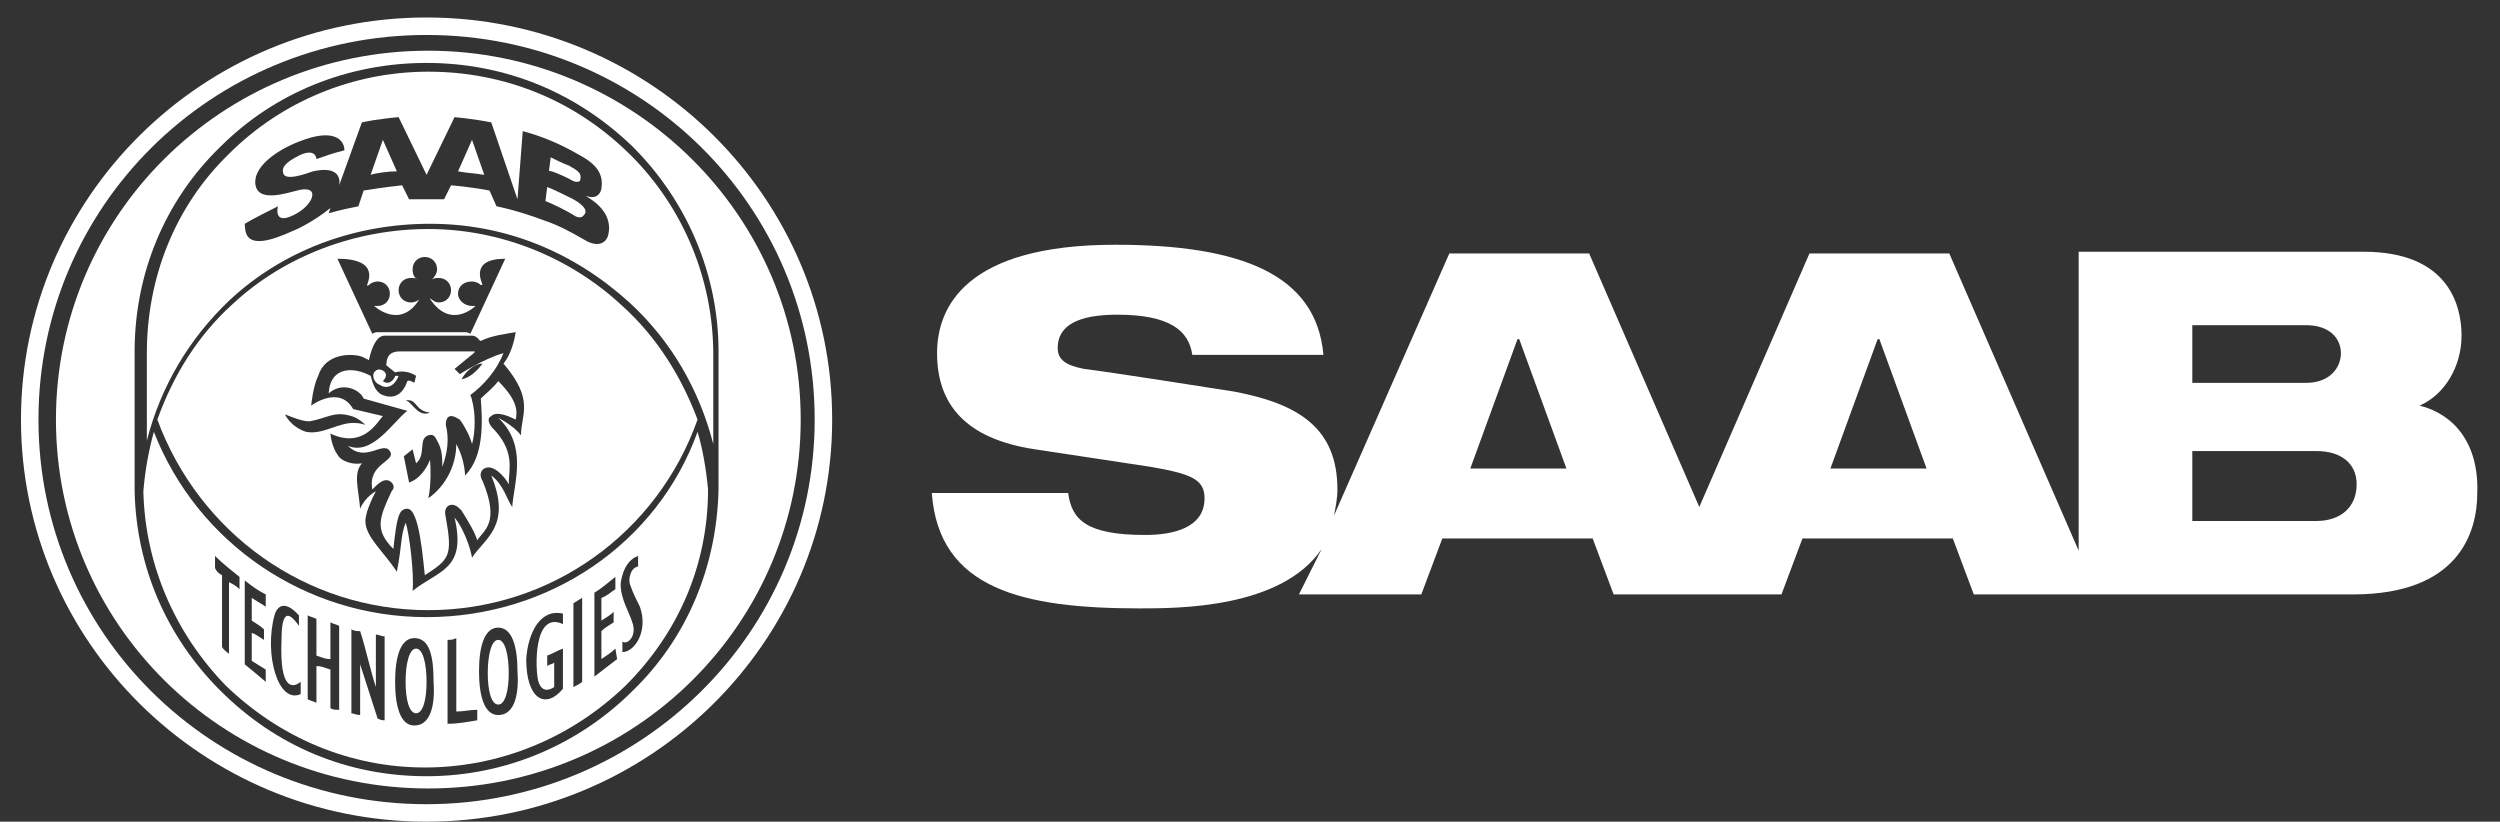
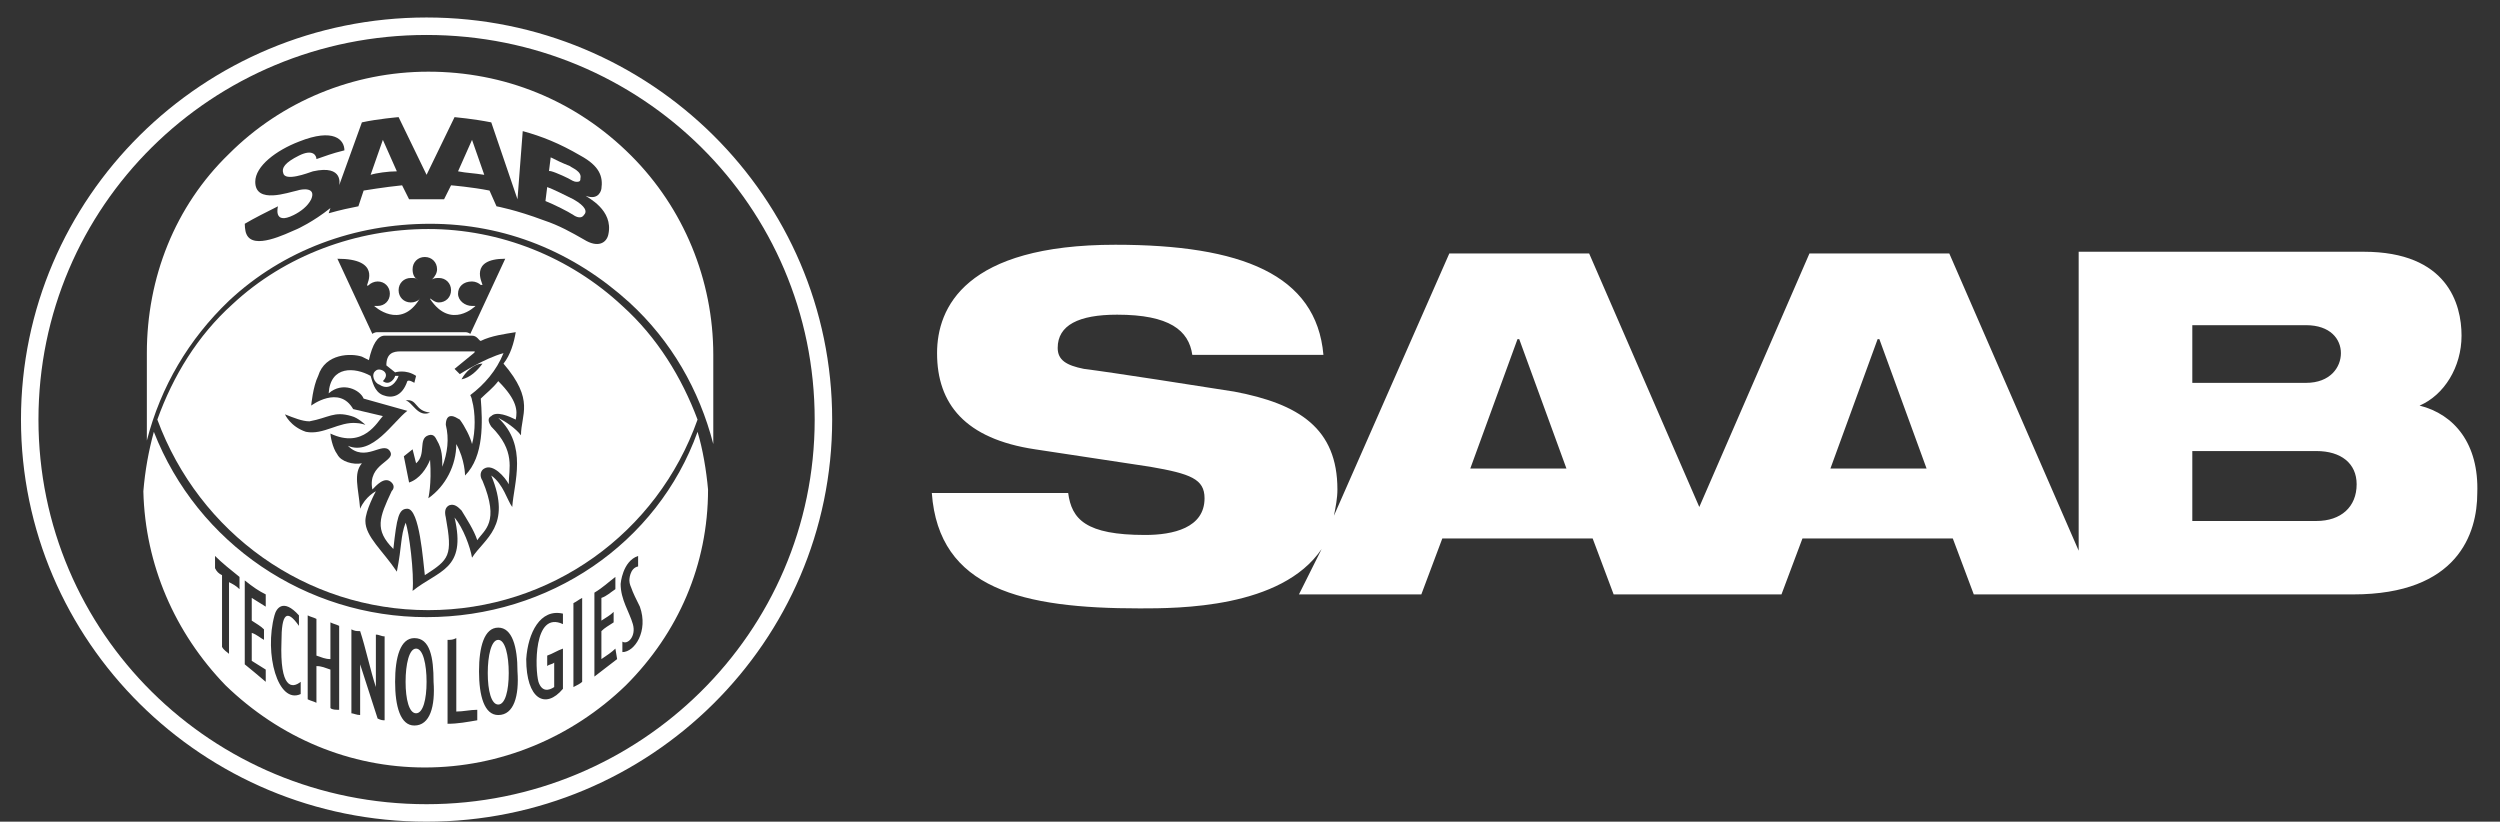
<svg xmlns="http://www.w3.org/2000/svg" version="1.1" id="Layer_1" x="0px" y="0px" viewBox="0 0 143 47" style="enable-background:new 0 0 143 47;" xml:space="preserve">
  <rect x="0" y="0" width="143" height="47" fill="#333333" stroke="none" />
  <style type="text/css">
	.st0{fill:#FFFFFF;}
</style>
  <g id="XMLID_00000018217043165804255350000013452620328865681828_" transform="translate(-989 -465)">
    <g id="XMLID_00000112628002415250101110000011580237767952828343_">
      <g id="XMLID_00000052078283011314831980000002461968019095272100_">
        <g id="XMLID_00000119108719405964741660000003075566158840934290_">
			</g>
      </g>
    </g>
  </g>
  <g id="XMLID_00000070799392271724368930000007535503433506437547_">
    <path id="XMLID_00000079475311794181485400000008924254660412361886_" class="st0" d="M24.4,1C11.6,1,1.2,11.3,1.2,24   s10.4,23,23.2,23s23.2-10.3,23.2-23S37.2,1,24.4,1z M24.4,46C12.1,46,2.2,36.2,2.2,24S12.1,2,24.4,2S46.6,11.8,46.6,24   S36.6,46,24.4,46z" />
    <path id="XMLID_00000126298233890539508640000011452957550686111109_" class="st0" d="M24.5,34.9c7,0,13.1-4.4,15.4-10.9   c-0.9-2.4-2.3-4.7-4.3-6.5c-3-2.8-7-4.4-11.1-4.4c-4.1,0-8.2,1.5-11.2,4.3c-2,1.8-3.4,4.1-4.3,6.6l0,0   C11.4,30.5,17.5,34.9,24.5,34.9L24.5,34.9z M21,16.3c0,0.1,0.1,0,0.1,0c0.1-0.1,0.3-0.2,0.5-0.2c0.4,0,0.7,0.3,0.7,0.7   c0,0.4-0.3,0.7-0.7,0.7c-0.1,0-0.1,0-0.2,0c0,0,1.5,1.4,2.6-0.4c0.1-0.1-0.1,0.2-0.5,0.2c-0.4,0-0.7-0.3-0.7-0.7   c0-0.4,0.3-0.7,0.7-0.7c0.2,0,0.3,0,0.4,0.1v0c-0.2-0.1-0.3-0.3-0.3-0.6c0-0.4,0.3-0.7,0.7-0.7h0c0.4,0,0.7,0.3,0.7,0.7   c0,0.2-0.1,0.4-0.3,0.6v0c0.1-0.1,0.3-0.1,0.4-0.1c0.4,0,0.7,0.3,0.7,0.7c0,0.4-0.3,0.7-0.7,0.7c-0.3,0-0.5-0.3-0.5-0.2   c1.2,1.8,2.6,0.4,2.6,0.4c-0.1,0-0.1,0-0.2,0c-0.4,0-0.8-0.3-0.8-0.7c0-0.4,0.3-0.7,0.8-0.7c0.2,0,0.4,0.1,0.5,0.2c0,0,0.1,0,0.1,0   c0-0.1-0.8-1.5,1.3-1.5l-2,4.3c0,0-0.1-0.1-0.3-0.1h-5c-0.2,0-0.3,0.1-0.3,0.1l-2-4.3C21.8,14.8,21,16.2,21,16.3L21,16.3z    M18.2,21.5c0.4-1.3,1.9-1.3,2.5-1.1c0.2,0.1,0.4,0.2,0.4,0.2c0.2-0.9,0.5-1.4,0.9-1.4H27c0.3,0,0.4,0.3,0.5,0.3   c0.6-0.3,1.4-0.4,2-0.5c-0.1,0.6-0.3,1.3-0.7,1.8c1.8,2.1,1,2.9,1,4.1c-0.3-0.4-0.9-0.8-1.3-1l0,0c1.7,1.6,0.9,3.7,0.8,5.1   c-0.3-0.4-0.5-1.3-1.2-1.8c1.2,2.9-0.4,3.6-1.1,4.7c-0.1-0.6-0.5-1.7-1-2.3c0.7,3-0.9,3-2.4,4.2c0.1-1-0.2-3.4-0.4-3.9   c-0.3,0.8-0.2,1.3-0.5,2.8c-0.8-1.2-1.8-2-1.8-2.9c0-0.6,0.6-1.7,0.6-1.7s-0.6,0.3-0.9,1c-0.1-1.2-0.4-2,0.1-2.6   c-0.5,0.1-1.2-0.1-1.4-0.5c-0.3-0.4-0.4-1.1-0.4-1.2c1.9,0.9,2.7-0.7,3-1l-1.7-0.4c-0.8-1.4-2.4-0.2-2.4-0.2S17.9,22.1,18.2,21.5   L18.2,21.5z M16.3,23.7c0.5,0.2,1,0.4,1.4,0.4c1.1-0.2,1.4-0.6,2.4-0.3c0.4,0.1,0.8,0.5,0.8,0.5s-0.3-0.1-0.5-0.1   c-1-0.1-1.9,0.7-2.9,0.5C16.6,24.4,16.3,23.7,16.3,23.7L16.3,23.7L16.3,23.7z" />
    <path id="XMLID_00000151516341215836392140000002202255444688408197_" class="st0" d="M21.2,10c0.3-0.1,1-0.2,1.5-0.2   c0,0-0.8-1.8-0.8-1.8L21.2,10L21.2,10z" />
    <path id="XMLID_00000096020856692720531800000016723985155046612111_" class="st0" d="M24.4,35.3c-6.9,0-13.1-4.2-15.6-10.6   c-0.3,1.1-0.5,2.2-0.6,3.4c0.1,4.2,1.8,8.1,4.7,11.1c3.1,3,7.1,4.7,11.4,4.7s8.4-1.7,11.5-4.7l0,0c3-3,4.7-6.9,4.7-11.2   c-0.1-1.1-0.3-2.3-0.6-3.3C37.6,31.1,31.4,35.3,24.4,35.3L24.4,35.3z M13.1,33.3v4.1c-0.1-0.1-0.3-0.2-0.4-0.4v-4.1   c-0.2-0.1-0.3-0.2-0.4-0.4v-0.7c0.4,0.4,0.9,0.8,1.4,1.2v0.7C13.5,33.5,13.3,33.4,13.1,33.3L13.1,33.3z M14,38v-4.8   c0.5,0.4,0.8,0.6,1.2,0.8v0.7c-0.3-0.2-0.5-0.3-0.8-0.5l0,1.3c0.3,0.2,0.5,0.3,0.7,0.5v0.6c-0.2-0.1-0.4-0.3-0.7-0.4v1.6   c0.3,0.2,0.5,0.3,0.8,0.5v0.7C14.6,38.5,14.5,38.4,14,38L14,38z M15.7,35.2c0.1-0.4,0.5-1,1.4,0v0.6c-0.7-1-1-0.7-1,0.9   c-0.1,2.7,0.6,2.7,1.1,2.3v0.7C15.9,40.3,15.1,37.4,15.7,35.2L15.7,35.2z M18.9,40.5v-2.2c-0.3-0.1-0.5-0.2-0.8-0.2v2.1   c-0.2-0.1-0.3-0.1-0.5-0.2v-4.8c0.2,0.1,0.3,0.1,0.5,0.2v2.1c0.3,0.1,0.5,0.2,0.8,0.2v-2.1c0.2,0.1,0.3,0.1,0.5,0.2v4.8   C19.2,40.6,19,40.6,18.9,40.5L18.9,40.5z M22,41.2c-0.1,0-0.2,0-0.4-0.1c-0.3-0.9-0.7-2.2-1-3.1h0l0,2.9c-0.2,0-0.4-0.1-0.5-0.1   c0,0,0-4.8,0-4.8c0.2,0.1,0.3,0.1,0.5,0.1c0.3,0.9,0.6,2.3,0.9,3.2h0v-3c0.2,0,0.3,0.1,0.5,0.1V41.2L22,41.2z M23.7,41.5   c-0.8,0-1.1-1.1-1.1-2.5c0-1.4,0.3-2.5,1.1-2.5c0.9,0,1.1,1.1,1.1,2.5C24.9,40.4,24.6,41.5,23.7,41.5z M27.3,41.2   c-0.6,0.1-1.1,0.2-1.7,0.2v-4.8c0.2,0,0.3,0,0.5-0.1v4.2c0.4,0,0.8-0.1,1.2-0.1L27.3,41.2L27.3,41.2z M28.5,40.9   c-0.8,0-1.1-1.1-1.1-2.5c0-1.4,0.3-2.5,1.1-2.5c0.8,0,1.1,1.1,1.1,2.5C29.7,39.8,29.4,40.9,28.5,40.9z M30.1,37.7   c0.1-1.5,0.8-2.9,2.1-2.6v0.6c-1.7-0.8-1.6,2.6-1.4,3.3c0.2,0.6,0.6,0.5,0.9,0.3l0-1.4c-0.1,0.1-0.3,0.1-0.4,0.2v-0.6   c0.3-0.1,0.6-0.3,0.9-0.4v2.3C31.2,40.6,30.1,40,30.1,37.7L30.1,37.7z M32.8,39.3v-4.8c0.2-0.1,0.3-0.2,0.5-0.3l0,4.8   C33.2,39.1,33,39.2,32.8,39.3z M35.3,37.7c-0.4,0.3-0.9,0.7-1.3,1l0-4.8c0.5-0.3,0.8-0.6,1.2-0.9l0,0.7c-0.3,0.2-0.5,0.4-0.8,0.5   v1.3c0.3-0.2,0.5-0.3,0.7-0.5v0.6c-0.3,0.2-0.5,0.3-0.7,0.5l0,1.6c0.3-0.2,0.6-0.4,0.8-0.6L35.3,37.7L35.3,37.7z M35.6,37.3v-0.6   c0.3,0.2,0.8-0.3,0.6-1c-0.2-0.7-0.7-1.4-0.7-2.3c0,0,0.1-1.3,1-1.6v0.6C36,32.5,36,33.2,36,33.2c0,0.2,0.1,0.4,0.1,0.4   c0.1,0.3,0.3,0.7,0.5,1.1C37.1,36.1,36.3,37.3,35.6,37.3L35.6,37.3z" />
    <path id="XMLID_00000120548061822309897800000007617584992532781493_" class="st0" d="M26.2,9.8c0.5,0.1,0.9,0.1,1.5,0.2   c0,0-0.7-2-0.7-2L26.2,9.8L26.2,9.8z" />
    <path id="XMLID_00000142168291499588739980000004902572653265855899_" class="st0" d="M28.5,36.6c-0.4,0-0.6,0.9-0.6,1.9   s0.2,1.8,0.6,1.8c0.4,0,0.6-0.8,0.6-1.8S28.9,36.6,28.5,36.6z" />
    <path id="XMLID_00000103240456877246349780000017622885003682501013_" class="st0" d="M23.8,37.1c-0.4,0-0.6,0.9-0.6,1.9   s0.2,1.8,0.6,1.8c0.4,0,0.6-0.8,0.6-1.8S24.2,37.1,23.8,37.1z" />
-     <path id="XMLID_00000008113201032967835230000003113712773996698045_" class="st0" d="M24.5,2.9C12.7,2.9,3.2,12.3,3.2,24   s9.5,21.1,21.3,21.1S45.8,35.7,45.8,24S36.2,2.9,24.5,2.9z M36.2,39.5c-3.1,3.1-7.3,4.9-11.8,4.9s-8.6-1.7-11.8-4.9   c-3.1-3.1-4.8-7.1-4.9-11.4h0c0,0,0,0,0,0c0-0.1,0-8,0-8c0-4.4,1.7-8.6,4.9-11.7c3.1-3.1,7.3-4.8,11.8-4.8s8.6,1.7,11.8,4.8h0   c3.1,3.1,4.9,7.3,4.9,11.7v7.9C41,32.4,39.3,36.5,36.2,39.5L36.2,39.5z" />
    <path id="XMLID_00000080167533116773233010000010266220315552393640_" class="st0" d="M24.5,4.1c-4.3,0-8.4,1.7-11.4,4.7   c-3.1,3-4.7,7.1-4.7,11.4v5c0.8-3.1,2.4-5.8,4.7-8c3.1-2.9,7.2-4.4,11.5-4.4c4.3,0,8.2,1.6,11.4,4.5c2.4,2.2,4,5,4.8,8.1v-5.1   c0-4.3-1.7-8.4-4.7-11.4C32.9,5.7,28.8,4.1,24.5,4.1L24.5,4.1z M34.8,13.4c-0.1,0.5-0.6,0.8-1.4,0.3c-0.7-0.4-1.4-0.8-2.3-1.1   c-1.6-0.6-2.7-0.8-2.7-0.8L28,10.9c-1-0.2-2.2-0.3-2.2-0.3l-0.4,0.8c-0.6,0-1.4,0-2,0l-0.4-0.8c-1,0.1-2.2,0.3-2.2,0.3l-0.3,0.9   c-0.5,0.1-1,0.2-1.7,0.4l0.1-0.3c-1,0.8-1.9,1.2-1.9,1.2c-0.7,0.3-2.5,1.2-2.9,0.3c-0.1-0.2-0.1-0.6-0.1-0.6c0.5-0.3,1.3-0.7,1.9-1   c0,0-0.3,1.1,0.9,0.5c0.4-0.2,0.8-0.5,1-0.9c0.3-0.7-0.5-0.6-0.8-0.5c-0.5,0.1-2.4,0.8-2.4-0.5c0-0.9,1.2-1.8,2.5-2.3   c2-0.8,2.6-0.1,2.6,0.5c-0.8,0.2-1,0.3-1.6,0.5c0-0.2-0.2-0.6-1-0.2c-0.8,0.4-1,0.7-0.9,1c0.1,0.5,1.4,0,1.7-0.1   c1.8-0.4,1.5,0.8,1.5,0.8c0,0,1.3-3.6,1.3-3.6c0.9-0.2,2.1-0.3,2.1-0.3l1.6,3.3l1.6-3.3c0,0,1.1,0.1,2.1,0.3l1.5,4.4l0.3-3.9   c1.1,0.3,2.1,0.7,3.3,1.4c1.1,0.6,1.3,1.2,1.2,1.9c0,0-0.1,0.7-0.9,0.4C33.6,11.3,35.1,12,34.8,13.4L34.8,13.4z" />
    <path id="XMLID_00000165913076612607443560000018217290055780882615_" class="st0" d="M21.7,22L21.7,22c0.6,0.4,1-0.2,1.1-0.5   l-0.2,0c0,0.1-0.3,0.6-0.7,0.3c0.5-0.5-0.2-0.8-0.4-0.6C21.2,21.4,21.4,21.9,21.7,22z" />
    <path id="XMLID_00000099652391234584263290000004918329378022601901_" class="st0" d="M32.8,11.4c-0.4-0.2-1.2-0.6-1.5-0.7   l-0.1,0.8c0.5,0.2,1.3,0.6,1.6,0.8c0,0,0.4,0.3,0.6,0C33.6,12.1,33.5,11.8,32.8,11.4L32.8,11.4z" />
    <path id="XMLID_00000005260659862513441040000010295461653814248579_" class="st0" d="M32.5,10.2c0.2,0.1,0.3,0.2,0.5,0.2   c0.2,0,0.2-0.1,0.2-0.2c0.1-0.4-0.5-0.6-0.6-0.7c-0.5-0.2-0.7-0.3-1.1-0.5c0,0-0.1,0.8-0.1,0.8l0,0C31.4,9.7,32.1,10,32.5,10.2   L32.5,10.2z" />
    <path id="XMLID_00000070093619636495102490000010627241032647867064_" class="st0" d="M29.4,23.8L29.4,23.8L29.4,23.8L29.4,23.8z" />
    <path id="XMLID_00000022531727845772945120000006548920102216426370_" class="st0" d="M20.8,22.8l2.5,0.7c-0.8,0.6-2,2.6-3.4,2   c1,1,2-0.3,2.4,0.3c0.4,0.6-1.3,0.7-1,2.2c0.2-0.2,0.7-0.8,1.1-0.4c0.2,0.2,0.1,0.4,0,0.5c-0.7,1.5-1,2.2,0.1,3.3   c0.2-1.8,0.3-2.3,0.8-2.3c0.7,0,0.9,3,1,3.8c1.4-0.9,1.6-1.1,1.2-3.3c-0.1-0.4,0-0.6,0.2-0.7c0.3-0.1,0.5,0.1,0.7,0.3   c0.3,0.5,0.7,1.1,0.9,1.7c0.4-0.6,1.3-1,0.3-3.4c-0.2-0.3-0.1-0.6,0.1-0.7c0.5-0.3,1.2,0.5,1.4,0.9c0-0.9,0.4-1.9-1-3.3   c-0.2-0.3-0.2-0.5,0-0.6c0.3-0.3,1,0,1.4,0.2c0.1-0.5,0.1-1.1-1-2.2c-0.3,0.4-0.7,0.7-1,1c0.1,1.3,0.2,3.3-0.9,4.4   c0,0,0-0.9-0.5-1.8c0,1.2-0.6,2.4-1.6,3.1c0,0,0.2-0.8,0.1-2.2c-0.2,0.5-0.6,1.1-1.2,1.3l-0.3-1.5c0,0,0.5-0.4,0.5-0.4   c0,0,0.2,0.8,0.2,0.8c0.6-0.5,0.1-1.4,0.7-1.6c0.3-0.1,0.4,0.1,0.5,0.3c0.3,0.5,0.3,1,0.3,1.5c0.3-0.8,0.4-1.6,0.2-2.4   c0-0.3,0.1-0.5,0.3-0.5c0.2,0,0.3,0.1,0.5,0.2c0.3,0.4,0.6,1,0.7,1.4c0.2-0.7,0.2-1.8,0-2.5c0-0.1-0.1-0.3-0.1-0.3   c0.8-0.6,1.5-1.4,1.9-2.4c-1.1,0.3-2.5,1.2-2.5,1.2l-0.3-0.3l1.1-0.9c0.1-0.1,0.1-0.1-0.1-0.1h-4.1c-0.4,0-0.8,0.1-0.8,0.8l0.5,0.4   c0,0,0.6-0.2,1.2,0.2l-0.1,0.4c0,0-0.3-0.2-0.4-0.1c-0.3,0.9-0.9,1-1.4,0.8c-0.5-0.2-0.6-0.8-0.7-1.1c-0.9-0.5-2.3-0.6-2.4,1   C19.6,21.8,20.6,22.3,20.8,22.8L20.8,22.8z M27.6,20.8c-0.3,0.4-0.7,0.8-1.2,0.9C26.6,21.3,27.1,20.8,27.6,20.8z M24.6,23.6   c-0.7,0.3-1-0.6-1.4-0.7C23.9,22.8,23.7,23.5,24.6,23.6z" />
    <path id="XMLID_00000132772803343727898280000000133470648068517528_" class="st0" d="M138.4,23.2L138.4,23.2   c1.4-0.6,2.4-2.2,2.4-4s-0.8-4.8-5.6-4.8h-16.3v17.1l-7.4-17h-8l-6.3,14.5l-6.3-14.5h-8l-6.6,15c0.1-0.5,0.2-1,0.2-1.5   c0-3.5-2.2-4.9-5.9-5.6c-1.9-0.3-7-1.1-8.6-1.3c-1-0.2-1.5-0.5-1.5-1.2c0-1.3,1.2-1.9,3.4-1.9c3,0,4.1,0.9,4.3,2.3h7.5   c-0.4-4.6-4.7-6.3-11.9-6.3c-8.6,0-10.2,3.6-10.2,6.2c0,2.9,1.6,4.9,5.6,5.5l6.6,1c2.3,0.4,3.1,0.7,3.1,1.8c0,1.7-1.8,2.1-3.4,2.1   c-3.4,0-4.2-0.9-4.4-2.4h-7.8c0.4,5.5,5.2,6.6,11.9,6.6c2.2,0,8.1,0,10.4-3.4L74.3,34h7l1.2-3.2h8.6l1.2,3.2h9.6l1.2-3.2h8.6   l1.2,3.2h21.7c6,0,7.1-3.5,7.1-5.8C141.8,25.4,140.4,23.7,138.4,23.2 M84.1,26.8l2.7-7.4h0.1l2.7,7.4H84.1z M104.7,26.8l2.7-7.4   h0.1l2.7,7.4H104.7z M125.4,18.6h6.5c1.4,0,2,0.8,2,1.6s-0.6,1.7-2,1.7h-6.5V18.6z M132.5,29.8h-7.1v-4h7.1c1.4,0,2.3,0.7,2.3,1.9   C134.8,29,133.9,29.8,132.5,29.8" />
  </g>
</svg>